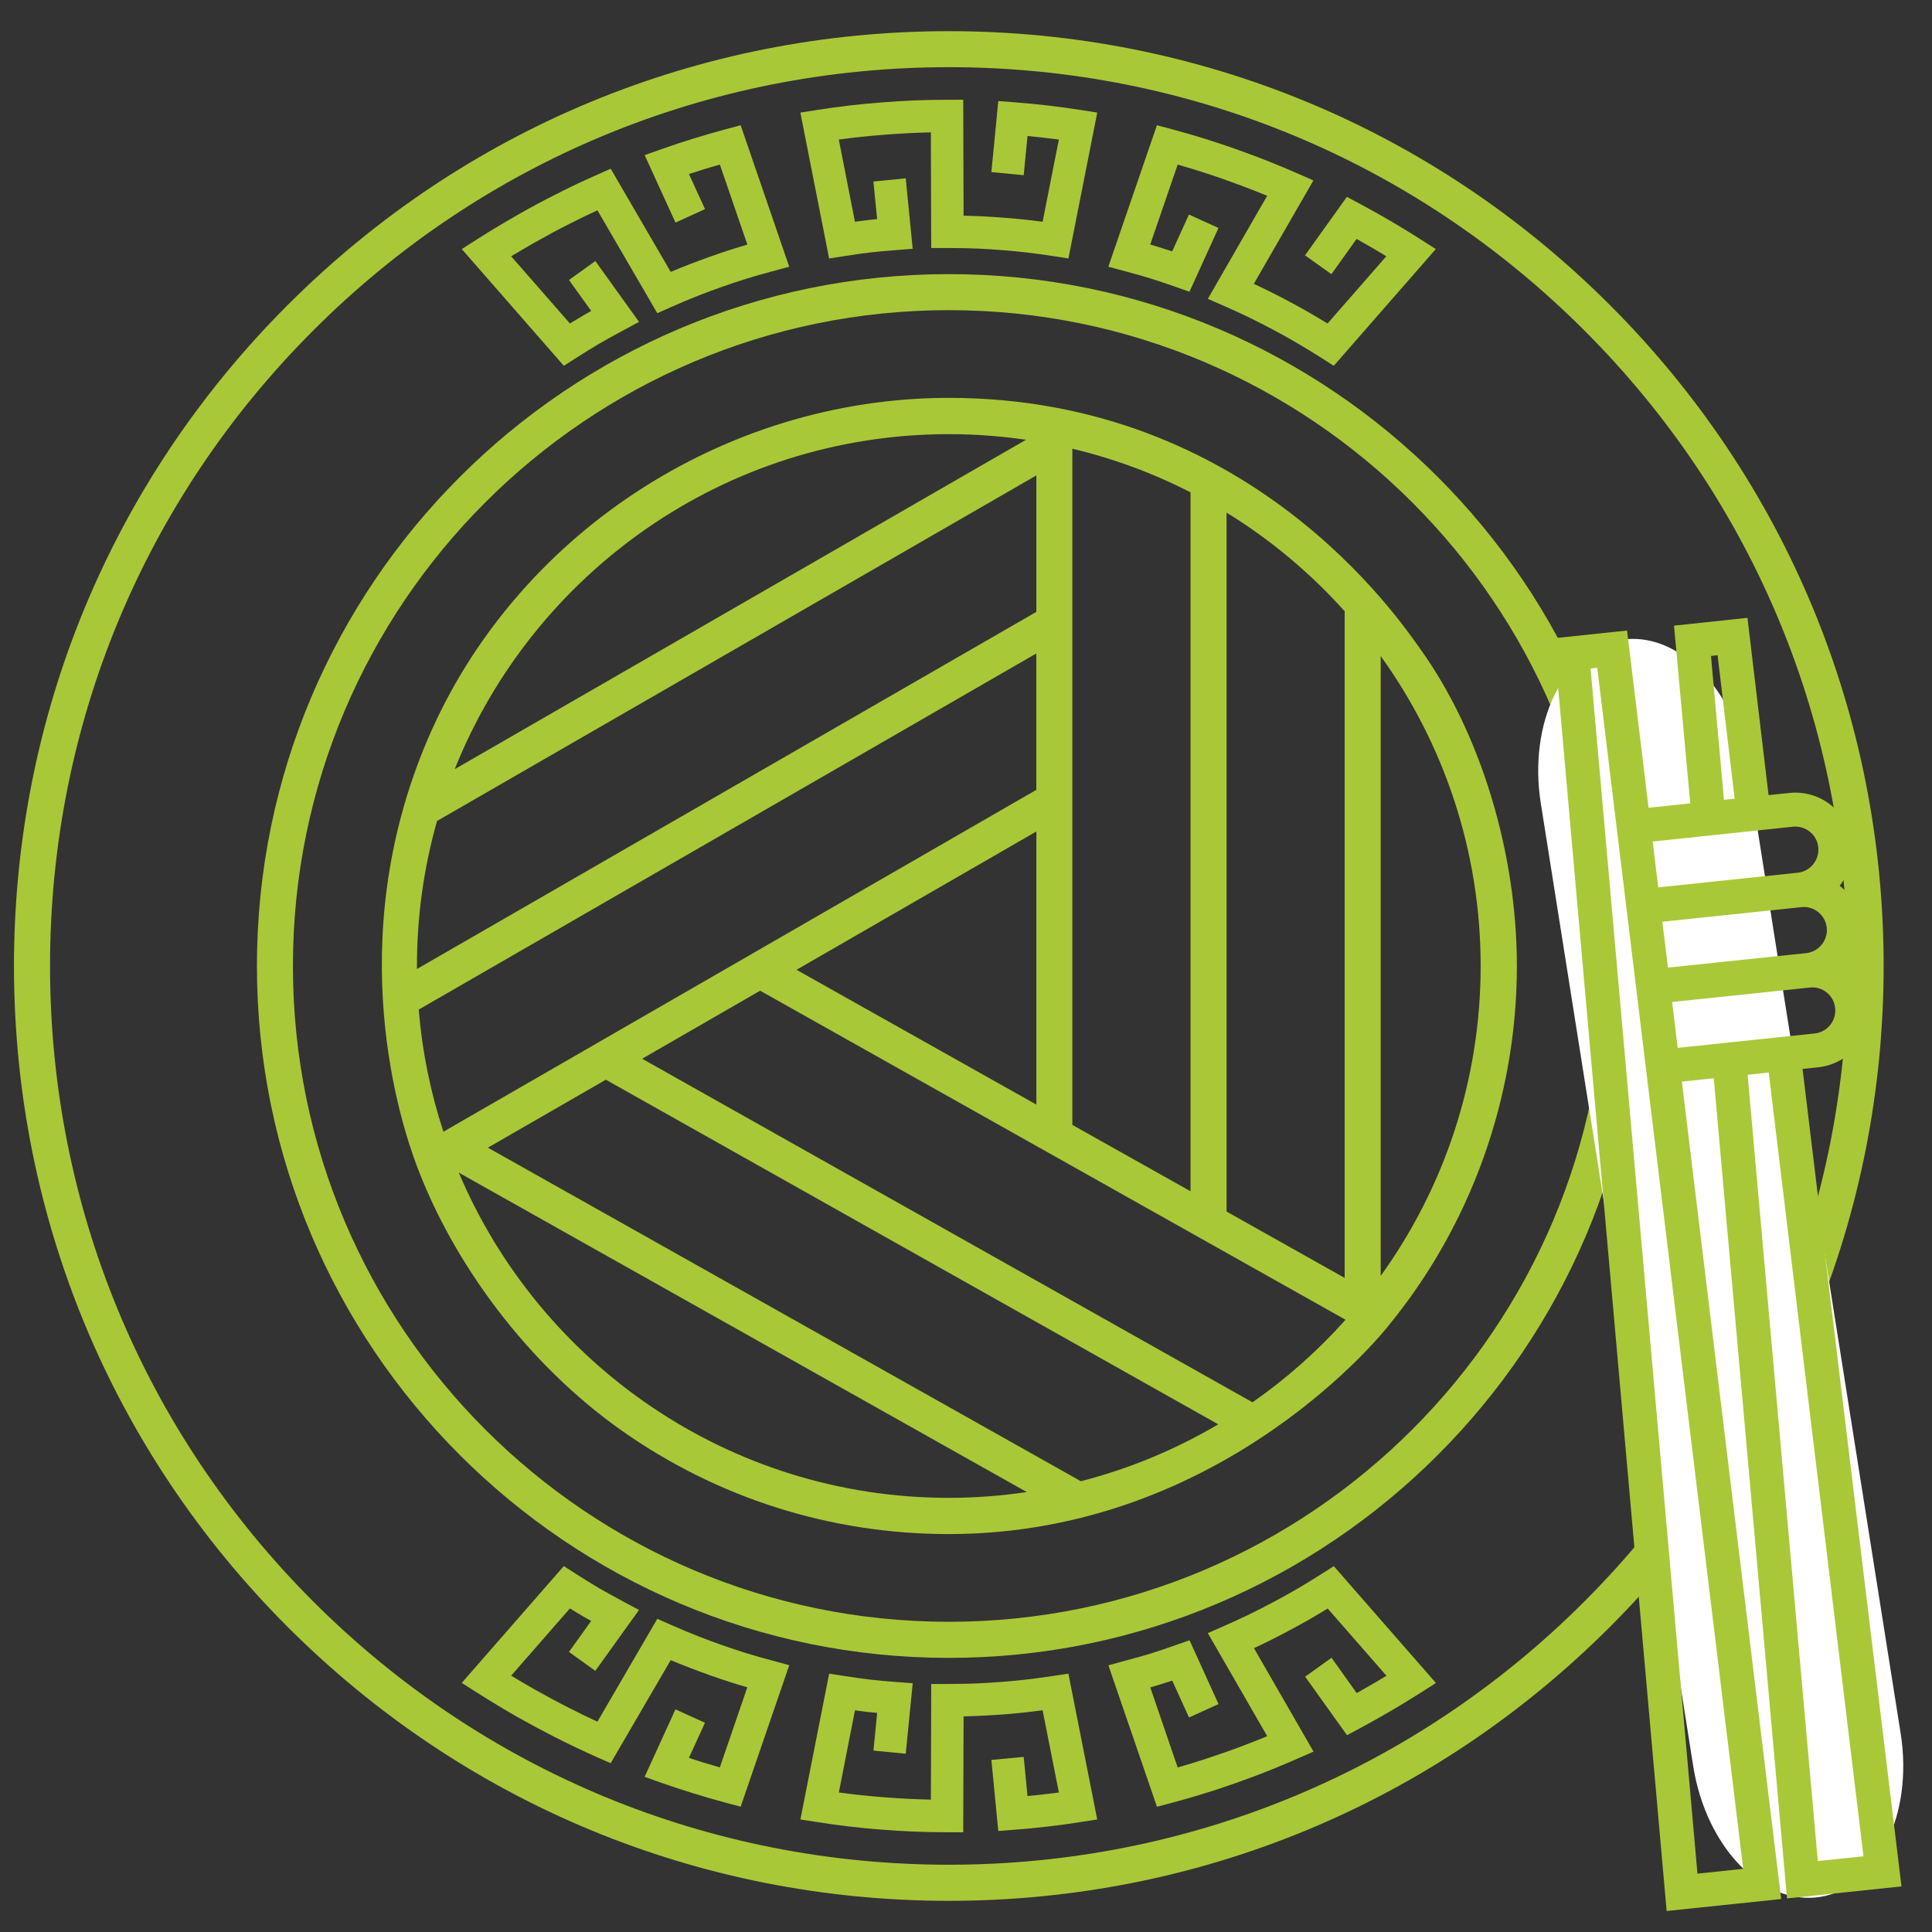
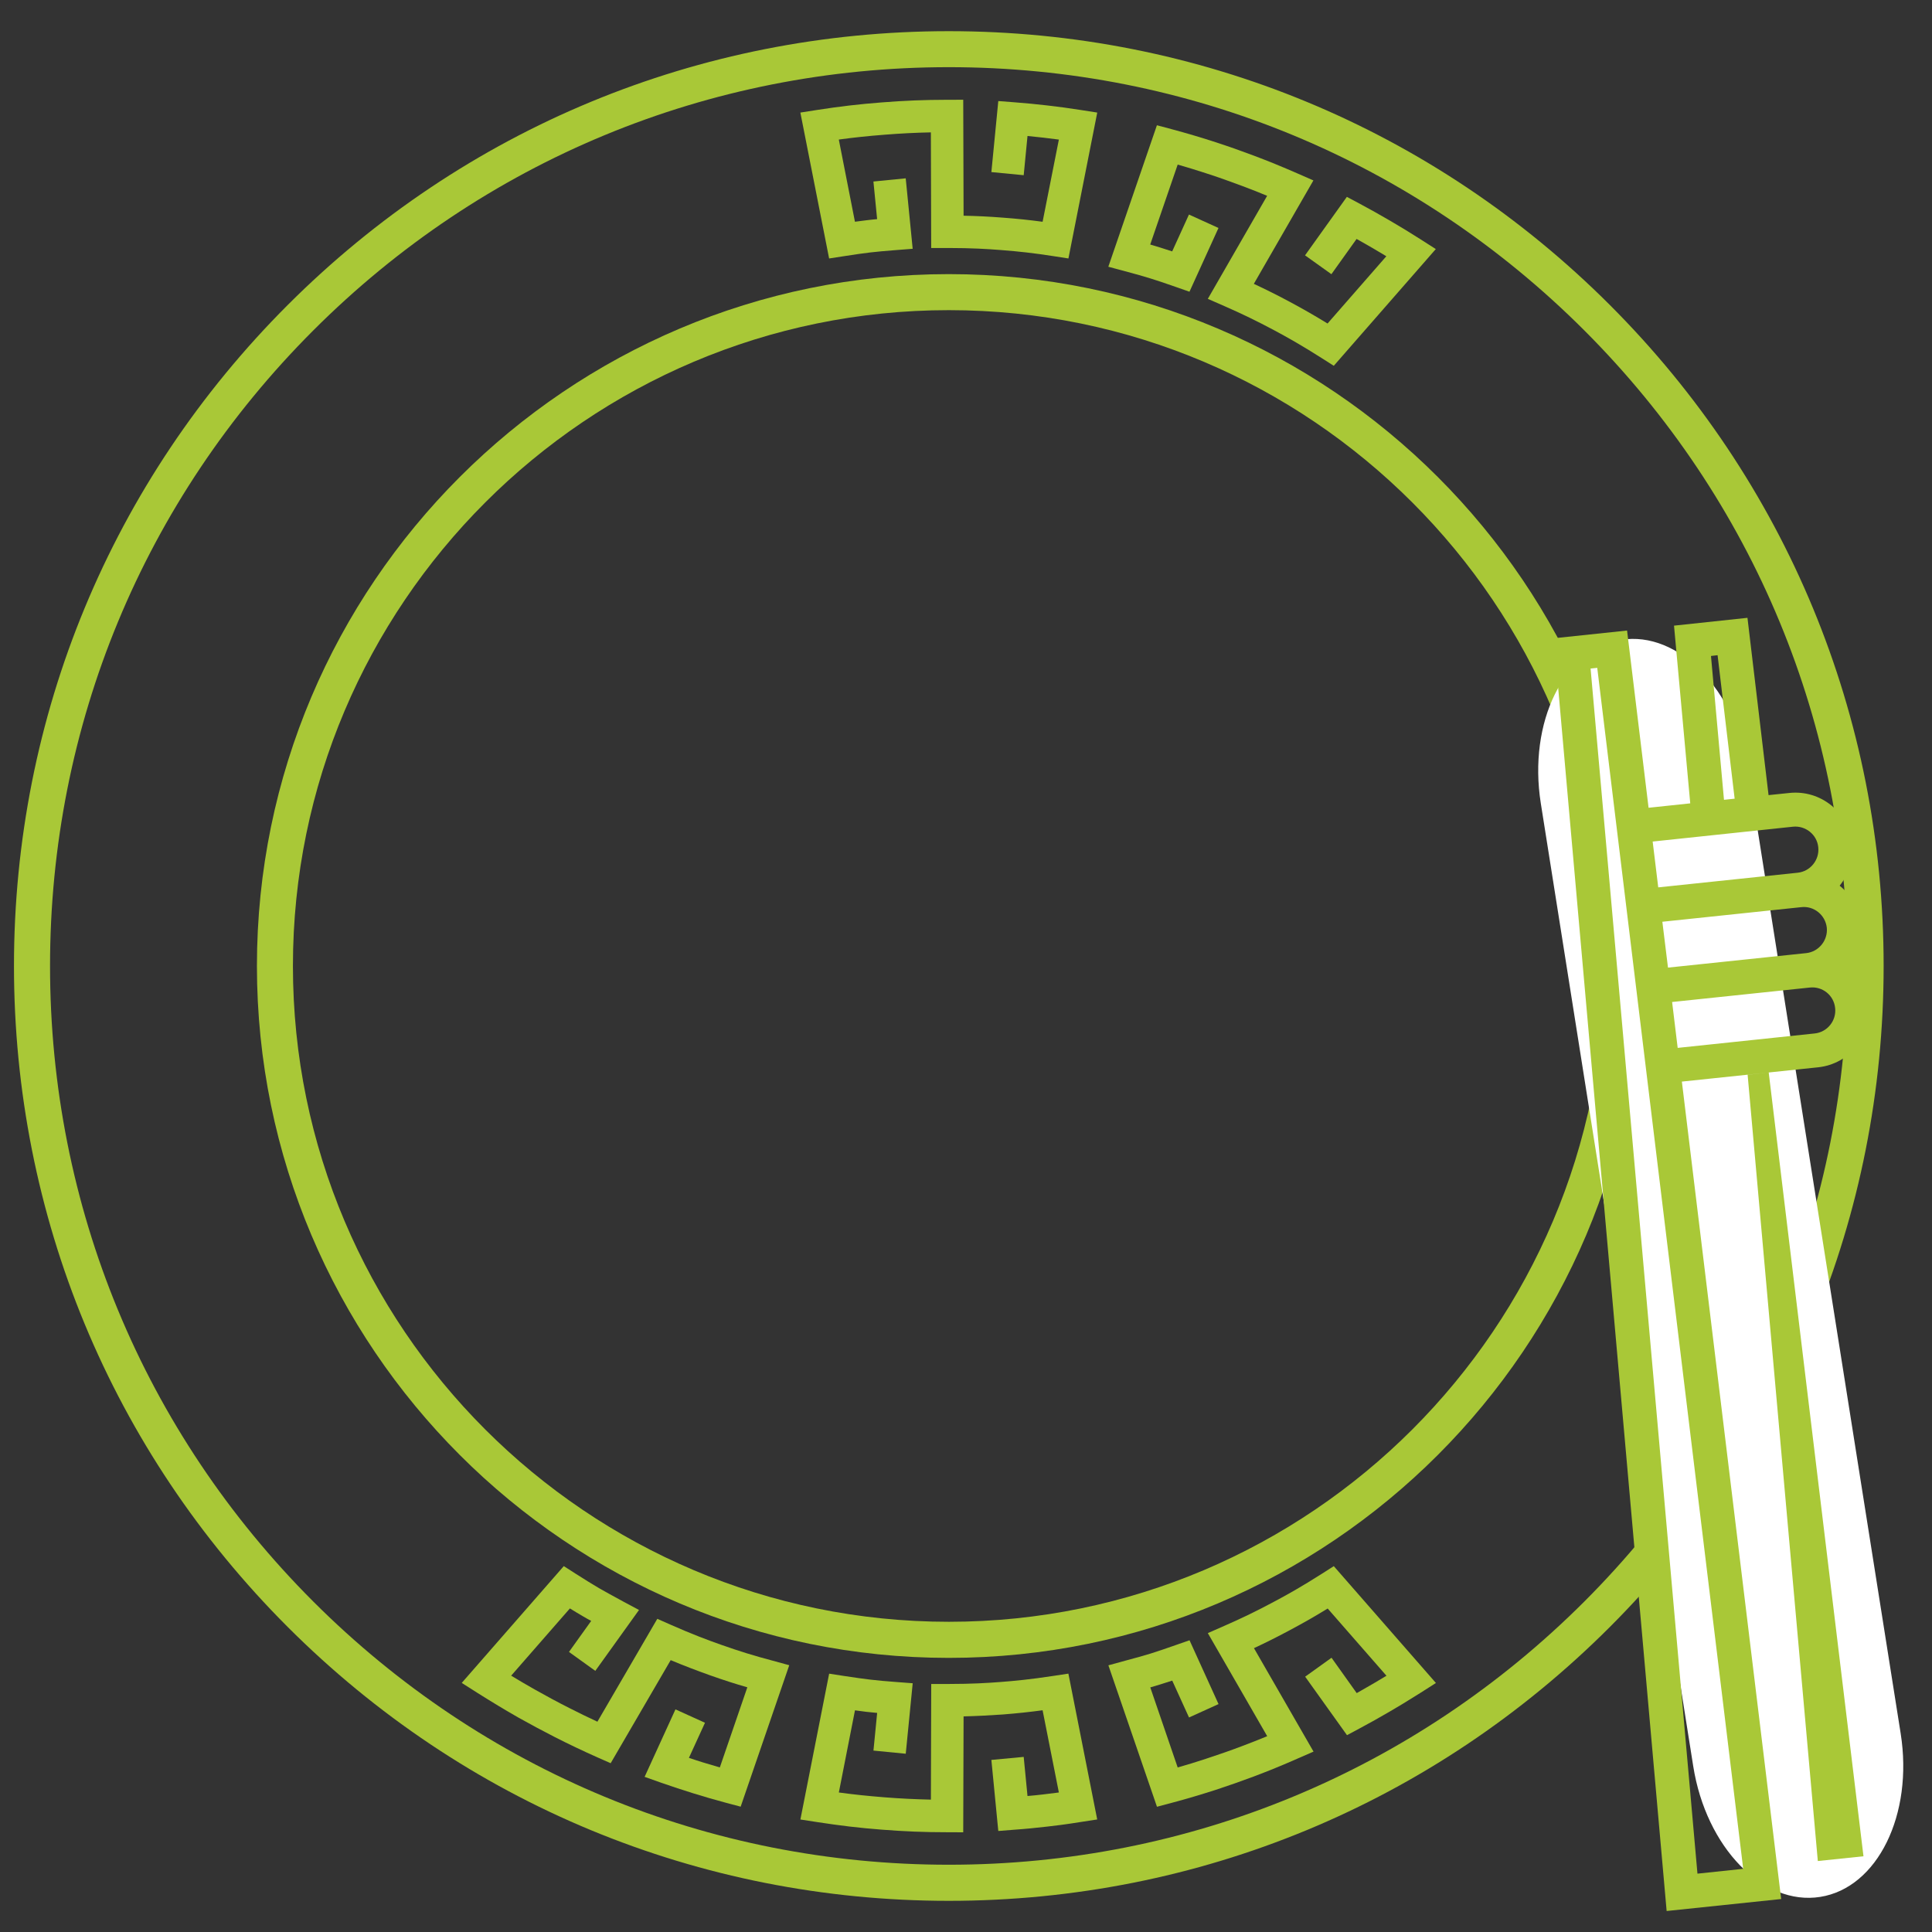
<svg xmlns="http://www.w3.org/2000/svg" version="1.1" x="0px" y="0px" width="60px" height="60px" viewBox="0 0 60 60" enable-background="new 0 0 60 60" xml:space="preserve">
  <rect x="0" y="0" width="60" height="60" fill="#333333" stroke="none" />
  <g id="Calque_1" display="none">
    <g display="inline">
-       <path fill="#FFFFFF" d="M29.813,59.229c-4.922,0-9.78-1.232-14.048-3.564l-0.704-0.385l-2.617,2.618    c-0.859,0.857-1.999,1.331-3.213,1.331s-2.355-0.474-3.213-1.331l-4.244-4.243c-0.858-0.857-1.331-2-1.331-3.212    c0-1.215,0.473-2.355,1.331-3.215l2.617-2.618l-0.384-0.701c-2.332-4.27-3.564-9.127-3.564-14.049    c0-7.844,3.055-15.22,8.602-20.767S21.968,0.49,29.813,0.49c4.922,0,9.78,1.233,14.049,3.564l0.702,0.384l2.619-2.617    c0.857-0.858,1.998-1.331,3.213-1.331c1.213,0,2.355,0.473,3.213,1.331l4.242,4.243c0.858,0.858,1.331,1.999,1.331,3.213    c0,1.213-0.473,2.354-1.331,3.213l-2.617,2.617l0.384,0.704c2.332,4.268,3.564,9.126,3.564,14.048    c0,7.845-3.055,15.221-8.602,20.767C45.033,56.174,37.657,59.229,29.813,59.229z M29.813,1.917c-7.464,0-14.48,2.907-19.758,8.185    S1.871,22.396,1.871,29.859c0,7.464,2.906,14.48,8.184,19.759c5.278,5.276,12.294,8.184,19.758,8.184    c7.465,0,14.48-2.907,19.759-8.184c5.277-5.279,8.184-12.295,8.184-19.759c0-7.463-2.906-14.48-8.184-19.758    C44.293,4.824,37.277,1.917,29.813,1.917z M2.783,48.236c-0.589,0.589-0.913,1.372-0.913,2.206c0,0.831,0.323,1.614,0.913,2.202    l4.243,4.244c0.59,0.588,1.372,0.913,2.205,0.913c0.831,0,1.614-0.325,2.204-0.913l2.367-2.367l-1.027-0.734    c-1.323-0.946-2.578-2.009-3.729-3.161S6.83,48.22,5.884,46.897L5.15,45.871L2.783,48.236z M50.396,1.917    c-0.834,0-1.616,0.324-2.206,0.913l-2.364,2.366l1.025,0.735c1.322,0.946,2.578,2.01,3.729,3.161s2.215,2.406,3.16,3.728    l0.735,1.027l2.366-2.366c0.589-0.589,0.913-1.372,0.913-2.204c0-0.833-0.324-1.616-0.913-2.205L52.599,2.83    C52.01,2.24,51.228,1.917,50.396,1.917z" />
      <path fill="#FFFFFF" d="M27.182,51.617c-0.213,0-0.43-0.014-0.643-0.038c-1.842-0.206-3.476-1.301-4.373-2.923    c-0.192-0.347-0.349-0.727-0.469-1.124l-0.336-1.124l-1.089,0.437c-0.384,0.156-0.779,0.268-1.171,0.335    c-0.313,0.054-0.635,0.081-0.954,0.081c-1.512,0-2.991-0.612-4.057-1.678c-1.311-1.313-1.908-3.187-1.599-5.014    c0.066-0.392,0.178-0.786,0.334-1.171l0.437-1.089l-1.124-0.336c-0.398-0.12-0.776-0.277-1.124-0.469    c-1.623-0.896-2.716-2.532-2.925-4.374c-0.208-1.842,0.493-3.679,1.874-4.916c1.052-0.941,2.411-1.459,3.826-1.459    c0.426,0,0.853,0.048,1.267,0.143l10.738,2.443l0.072,0.021c0.737,0.221,1.25,0.836,1.337,1.606    c0.005,0.045,0.01,0.093,0.012,0.146l0.018,0.463l0.351,0.305c0.041,0.034,0.076,0.067,0.108,0.099    c0.033,0.033,0.065,0.07,0.099,0.108l0.303,0.349l0.462,0.02c0.053,0.002,0.101,0.006,0.146,0.01    c0.772,0.088,1.386,0.601,1.606,1.338l0.024,0.081l2.441,10.728c0.411,1.809-0.081,3.711-1.317,5.095    C30.37,50.921,28.811,51.617,27.182,51.617z M23.252,44.138c-0.553,1.241-0.494,2.638,0.164,3.828    c0.683,1.235,1.88,2.038,3.285,2.196c0.165,0.019,0.333,0.029,0.496,0.029c1.233,0,2.368-0.511,3.197-1.436    c0.906-1.015,1.277-2.361,1.016-3.695l-0.293-1.482l-1.301,0.766c-0.626,0.37-1.34,0.564-2.063,0.564    c-0.151,0-0.304-0.008-0.455-0.027c-0.866-0.096-1.694-0.482-2.333-1.085l-1.097-1.039L23.252,44.138z M16.157,37.71    c-1.208,0.627-2.031,1.756-2.258,3.099c-0.236,1.393,0.201,2.765,1.2,3.764c0.814,0.813,1.89,1.264,3.029,1.264    c0.244,0,0.492-0.022,0.736-0.063c1.341-0.229,2.47-1.051,3.097-2.257l0.695-1.343l-1.496-0.211    c-0.868-0.124-1.686-0.531-2.304-1.148c-0.616-0.616-1.023-1.435-1.146-2.303l-0.213-1.497L16.157,37.71z M25.383,39.706    c-0.375,0.779-0.351,1.659,0.068,2.415c0.417,0.758,1.149,1.246,2.007,1.344c0.102,0.013,0.203,0.017,0.301,0.017    c0.746,0,1.459-0.318,1.958-0.877c0.574-0.643,0.795-1.496,0.604-2.336l-1.67-7.343L25.383,39.706z M20.584,35.574    c-0.779,0.375-1.309,1.078-1.454,1.931c-0.144,0.851,0.124,1.689,0.734,2.302c0.499,0.497,1.156,0.771,1.854,0.771    c0.149,0,0.3-0.013,0.448-0.038c0.852-0.145,1.555-0.674,1.93-1.452l3.268-6.782L20.584,35.574z M13.771,28.18    c-1.05,0-2.063,0.39-2.855,1.099c-1.052,0.942-1.566,2.288-1.407,3.692c0.158,1.402,0.959,2.601,2.196,3.285    c0.641,0.354,1.358,0.538,2.076,0.538c0.604,0,1.193-0.126,1.753-0.373l1.38-0.616l-1.038-1.099    c-0.604-0.637-0.99-1.466-1.088-2.332c-0.098-0.867,0.093-1.761,0.539-2.518l0.766-1.302l-1.48-0.292    C14.33,28.208,14.047,28.18,13.771,28.18z M18.815,29.284c-0.642,0-1.264,0.238-1.748,0.671c-0.645,0.577-0.958,1.399-0.861,2.258    c0.098,0.859,0.587,1.591,1.344,2.008c0.392,0.218,0.831,0.331,1.271,0.331c0.397,0,0.782-0.089,1.145-0.265l6.781-3.267    l-7.34-1.67C19.211,29.307,19.011,29.284,18.815,29.284z" />
      <path fill="#FFFFFF" d="M37.646,32.548c-0.81-0.809-1.256-1.883-1.256-3.027s0.446-2.218,1.256-3.027l1.73-1.73    c1.284-1.285,1.284-3.375,0-4.66c-0.622-0.622-1.45-0.964-2.33-0.964c-0.882,0-1.709,0.342-2.33,0.964    c-1.208,1.208-2.813,1.873-4.521,1.873c-1.659,0-3.231-0.633-4.427-1.783l-0.582-0.559l-0.696,0.406    c-0.651,0.378-1.395,0.578-2.153,0.578c-0.777,0-1.523-0.206-2.175-0.589l1.061-1.061c0.348,0.148,0.725,0.225,1.114,0.225    c0.763,0,1.479-0.297,2.017-0.835l4.31-4.308c2.238-2.24,5.216-3.473,8.383-3.473s6.144,1.233,8.383,3.473    s3.473,5.216,3.473,8.383c0,3.167-1.233,6.145-3.473,8.384l-4.758,4.758L37.646,32.548z M41.511,23.966    c-0.232,0.686-0.61,1.293-1.125,1.806l-1.73,1.73c-0.539,0.54-0.837,1.257-0.837,2.019c0,0.762,0.298,1.479,0.837,2.018    l2.018,2.018l3.748-3.749c1.455-1.456,2.438-3.282,2.845-5.282l0.261-1.283h-5.768L41.511,23.966z M37.855,17.722l0.725,0.248    c0.685,0.233,1.292,0.612,1.805,1.125c0.554,0.553,0.95,1.214,1.176,1.961l0.23,0.76h5.743l-0.229-1.261    c-0.376-2.086-1.374-3.986-2.884-5.496c-1.454-1.456-3.281-2.439-5.283-2.845l-1.282-0.26V17.722z M35.168,12.174    c-2.086,0.379-3.987,1.375-5.496,2.884l-3.569,3.568l0.888,0.751c0.893,0.756,2.031,1.171,3.205,1.171    c1.326,0,2.574-0.517,3.513-1.455c0.547-0.546,1.225-0.953,1.962-1.175l0.759-0.23v-5.743L35.168,12.174z" />
      <rect x="38.878" y="45.97" fill="#FFFFFF" width="1.426" height="1.427" />
      <rect x="45.681" y="39.914" fill="#FFFFFF" width="1.426" height="1.429" />
      <rect x="12.009" y="18.266" fill="#FFFFFF" width="1.426" height="1.426" />
      <rect x="20.032" y="9.685" fill="#FFFFFF" width="1.427" height="1.427" />
    </g>
  </g>
  <g id="Calque_2" display="none">
    <g display="inline">
      <rect x="17.573" y="22.583" fill="#A9C837" width="1.422" height="1.422" />
      <rect x="39.91" y="22.168" fill="#A9C837" width="1.422" height="1.422" />
      <rect x="31.379" y="42.502" fill="#A9C837" width="1.422" height="1.422" />
-       <path fill="#A9C837" d="M30,52.156c-1.343,0-2.664-0.353-3.82-1.02l-0.154-0.089c-0.944-0.545-2.019-0.833-3.108-0.833H22.74    c-2.721,0-5.256-1.464-6.617-3.82l-0.089-0.153c-0.544-0.943-1.332-1.731-2.275-2.276l-0.154-0.088    c-2.356-1.36-3.82-3.896-3.82-6.617v-0.177c0-1.09-0.289-2.165-0.833-3.109l-0.088-0.152c-1.361-2.357-1.361-5.285,0-7.642    l0.089-0.153c0.545-0.944,0.833-2.019,0.833-3.108V22.74c0-2.721,1.463-5.256,3.82-6.616l0.153-0.089    c0.944-0.545,1.731-1.332,2.276-2.275l0.089-0.153c1.36-2.357,3.896-3.82,6.617-3.82h0.177c1.09,0,2.165-0.288,3.109-0.833    l0.153-0.089c1.156-0.667,2.477-1.02,3.821-1.02s2.664,0.353,3.82,1.02l0.153,0.089c0.944,0.545,2.019,0.833,3.108,0.833h0.178    c2.721,0,5.256,1.464,6.616,3.82l0.089,0.152c0.545,0.944,1.332,1.731,2.275,2.276l0.154,0.089c2.355,1.36,3.82,3.896,3.82,6.616    v0.178c0,1.09,0.287,2.165,0.832,3.109l0.089,0.152c1.36,2.356,1.36,5.284,0,7.641l-0.089,0.154    c-0.545,0.943-0.832,2.019-0.832,3.108v0.177c0,2.722-1.465,5.257-3.82,6.617l-0.154,0.088c-0.943,0.545-1.73,1.332-2.275,2.276    l-0.089,0.153c-1.36,2.356-3.896,3.82-6.616,3.82h-0.178c-1.09,0-2.164,0.288-3.109,0.833l-0.152,0.089    C32.665,51.804,31.344,52.156,30,52.156L30,52.156z M22.74,11.208c-2.214,0-4.278,1.191-5.385,3.109l-0.089,0.153    c-0.669,1.159-1.636,2.127-2.796,2.796l-0.153,0.089c-1.918,1.107-3.109,3.171-3.109,5.385v0.178c0,1.339-0.354,2.66-1.024,3.819    l-0.088,0.154c-1.107,1.917-1.107,4.3,0,6.218l0.088,0.153c0.669,1.159,1.024,2.48,1.024,3.82v0.177    c0,2.215,1.191,4.278,3.109,5.385l0.154,0.089c1.16,0.67,2.126,1.637,2.796,2.797l0.088,0.153c1.107,1.918,3.17,3.109,5.385,3.109    h0.177c1.339,0,2.66,0.354,3.82,1.023l0.153,0.089c0.942,0.543,2.017,0.83,3.109,0.83c1.092,0,2.168-0.287,3.109-0.831    l0.152-0.088c1.16-0.67,2.481-1.023,3.82-1.023h0.178c2.215,0,4.277-1.191,5.385-3.109l0.089-0.153    c0.669-1.16,1.637-2.127,2.796-2.797l0.153-0.088c1.918-1.107,3.11-3.171,3.11-5.386v-0.177c0-1.34,0.354-2.66,1.023-3.82    l0.088-0.153c1.107-1.918,1.107-4.301,0-6.219l-0.088-0.153c-0.67-1.159-1.023-2.48-1.023-3.819V22.74    c0-2.214-1.191-4.277-3.109-5.385l-0.154-0.089c-1.16-0.67-2.127-1.637-2.796-2.797l-0.089-0.152    c-1.107-1.918-3.17-3.109-5.385-3.109h-0.178c-1.339,0-2.66-0.354-3.82-1.023l-0.152-0.089C32.167,9.552,31.092,9.265,30,9.265    s-2.167,0.287-3.109,0.831l-0.153,0.088c-1.16,0.67-2.481,1.024-3.821,1.024H22.74z" />
      <path fill="#A9C837" d="M30,59.27c-7.818,0-15.168-3.044-20.697-8.572S0.73,37.818,0.73,30S3.774,14.832,9.303,9.304    S22.182,0.73,30,0.73c7.819,0,15.168,3.045,20.698,8.573C56.225,14.832,59.27,22.182,59.27,30s-3.045,15.169-8.572,20.697    C45.168,56.226,37.818,59.27,30,59.27z M30,2.152c-7.438,0-14.432,2.896-19.691,8.156C5.049,15.568,2.152,22.562,2.152,30    s2.897,14.432,8.157,19.691c5.259,5.26,12.252,8.156,19.691,8.156c7.438,0,14.432-2.896,19.692-8.156S57.848,37.438,57.848,30    s-2.896-14.432-8.156-19.691S37.438,2.152,30,2.152z" />
      <path fill="#A9C837" d="M23.158,40.928c-0.242,0-0.488-0.02-0.733-0.056c-1.309-0.196-2.606-0.881-3.655-1.93    c-1.048-1.049-1.734-2.347-1.93-3.654c-0.205-1.367,0.164-2.637,1.012-3.484c0.688-0.688,1.665-1.067,2.751-1.067    c0.241,0,0.487,0.019,0.733,0.056c1.308,0.195,2.605,0.881,3.654,1.93c1.048,1.049,1.734,2.346,1.93,3.654    c0.204,1.366-0.165,2.637-1.012,3.484C25.221,40.548,24.244,40.928,23.158,40.928z M20.591,32.157    c-0.708,0-1.308,0.226-1.734,0.651c-0.533,0.533-0.75,1.339-0.61,2.269c0.148,0.994,0.706,2.036,1.528,2.859    c0.98,0.979,2.249,1.565,3.394,1.565c0.711,0,1.311-0.225,1.734-0.647c1.141-1.141,0.72-3.489-0.918-5.127    c-0.823-0.823-1.865-1.381-2.859-1.529C20.946,32.171,20.766,32.157,20.591,32.157z" />
-       <path fill="#A9C837" d="M36.846,38.959c-1.085,0-2.063-0.379-2.75-1.067c-0.848-0.848-1.217-2.117-1.012-3.484    c0.195-1.308,0.881-2.605,1.93-3.654s2.346-1.733,3.654-1.93c0.246-0.037,0.492-0.056,0.732-0.056    c1.086,0,2.063,0.379,2.752,1.067c0.847,0.848,1.216,2.117,1.012,3.484c-0.196,1.308-0.882,2.605-1.93,3.654    c-1.049,1.049-2.347,1.734-3.654,1.93C37.334,38.94,37.086,38.959,36.846,38.959z M39.412,30.193    c-1.145,0-2.413,0.585-3.394,1.565c-1.638,1.639-2.059,3.986-0.918,5.127c0.427,0.427,1.026,0.652,1.733,0.652    c0.176,0,0.355-0.015,0.537-0.041c0.992-0.149,2.035-0.706,2.857-1.529c1.639-1.639,2.059-3.986,0.918-5.127    C40.723,30.417,40.123,30.193,39.412,30.193z" />
      <path fill="#A9C837" d="M28.22,25.522c-1.086,0-2.063-0.379-2.751-1.066c-0.848-0.848-1.216-2.118-1.012-3.485    c0.196-1.308,0.881-2.605,1.93-3.653c1.048-1.049,2.346-1.734,3.654-1.93c0.247-0.037,0.493-0.056,0.734-0.056    c1.085,0,2.063,0.379,2.75,1.066c0.848,0.848,1.217,2.118,1.012,3.485c-0.195,1.308-0.881,2.605-1.93,3.654    c-1.049,1.048-2.347,1.733-3.654,1.929C28.707,25.504,28.46,25.522,28.22,25.522z M30.786,16.758    c-1.146,0-2.414,0.585-3.394,1.564c-1.638,1.639-2.059,3.987-0.918,5.128c0.423,0.423,1.023,0.646,1.734,0.646    c1.145,0,2.414-0.585,3.394-1.564c1.639-1.639,2.059-3.987,0.918-5.128C32.097,16.981,31.497,16.758,30.786,16.758z" />
    </g>
  </g>
  <g id="Calque_3">
    <g>
      <g>
        <path fill="#A9C837" d="M29.466,59.032c-7.755,0-15.046-3.021-20.53-8.504c-5.483-5.484-8.502-12.773-8.502-20.529     c0-7.754,3.019-15.045,8.502-20.528c5.484-5.484,12.775-8.503,20.53-8.503s15.046,3.02,20.529,8.503     c5.482,5.483,8.503,12.774,8.503,20.528c0,7.756-3.021,15.045-8.503,20.529C44.512,56.011,37.221,59.032,29.466,59.032z      M29.466,2.086C22.01,2.086,15,4.99,9.729,10.262c-5.272,5.271-8.175,12.281-8.175,19.737c0,7.457,2.903,14.465,8.175,19.738     c5.272,5.27,12.281,8.174,19.737,8.174c7.455,0,14.465-2.904,19.737-8.174c5.271-5.273,8.175-12.281,8.175-19.738     c0-7.456-2.903-14.465-8.175-19.737C43.931,4.99,36.921,2.086,29.466,2.086z" />
        <path fill="#A9C837" d="M29.466,51.487c-11.849,0-21.487-9.641-21.487-21.488c0-11.847,9.638-21.486,21.487-21.486     c11.847,0,21.487,9.639,21.487,21.486C50.953,41.847,41.313,51.487,29.466,51.487z M29.466,9.632     c-11.232,0-20.369,9.137-20.369,20.367s9.137,20.367,20.369,20.367c11.229,0,20.367-9.137,20.367-20.367     S40.695,9.632,29.466,9.632z" />
      </g>
-       <path fill="#A9C837" d="M44.106,20.151c-0.669-0.933-5.296-7.795-14.641-7.795c-7.031,0-13.493,4.291-16.189,10.618    s-0.801,11.973-0.345,13.197c1.142,3.063,3.445,6.186,6.364,8.248c2.986,2.109,6.502,3.223,10.17,3.223    c8.603,0,13.636-6.447,13.636-6.447c2.585-3.143,4.007-7.119,4.007-11.195C47.108,26.471,45.979,22.763,44.106,20.151z     M45.983,29.999c0,3.59-1.152,6.914-3.104,9.625v-19.25C44.831,23.086,45.983,26.411,45.983,29.999z M41.76,18.984v20.703    l-3.668-2.061V15.92C39.458,16.76,40.694,17.794,41.76,18.984z M36.973,15.289v21.707l-3.67-2.061v-21    C34.591,14.242,35.82,14.699,36.973,15.289z M29.466,13.483c0.815,0,1.616,0.061,2.398,0.174l-17.742,10.23    C16.557,17.796,22.516,13.483,29.466,13.483z M12.949,29.999c0-1.561,0.217-3.071,0.624-4.503l18.612-10.731v4.237L12.949,30.093    C12.949,30.062,12.949,30.031,12.949,29.999z M13.005,31.353l19.179-11.059v4.236L13.77,35.147    C13.374,33.937,13.112,32.665,13.005,31.353z M32.185,25.823v8.481l-7.449-4.186L32.185,25.823z M29.466,46.517    c-6.832,0-12.709-4.17-15.218-10.1l17.64,9.92C31.097,46.454,30.287,46.517,29.466,46.517z M33.568,46.001L15.152,35.642    l3.663-2.111l19.019,10.703C36.517,45.011,35.084,45.61,33.568,46.001z M38.897,43.55L19.942,32.88l3.665-2.113l18.18,10.219    C40.928,41.948,39.958,42.81,38.897,43.55z" />
      <g>
        <g>
          <path fill="#A9C837" d="M22.392,51.079c-0.412-0.146-0.887-0.322-1.567-0.623l-0.412-0.182l-1.86,3.195      c-0.289-0.135-0.57-0.27-0.859-0.418c-0.375-0.189-0.722-0.377-1.09-0.584c-0.254-0.145-0.493-0.283-0.729-0.428l1.824-2.088      c0.137,0.086,0.265,0.162,0.391,0.236c0.089,0.051,0.177,0.104,0.27,0.152l0,0l-0.69,0.963l0.818,0.588l1.357-1.891      l-0.507-0.271c-0.322-0.174-0.535-0.293-0.738-0.408c-0.209-0.125-0.421-0.254-0.726-0.449l-0.365-0.234l-3.169,3.627      l0.493,0.314c0.43,0.271,0.834,0.516,1.272,0.766c0.381,0.213,0.74,0.406,1.13,0.605c0.443,0.225,0.861,0.424,1.317,0.627      l0.413,0.182l1.864-3.201c0.405,0.17,0.785,0.314,1.227,0.473c0.41,0.145,0.765,0.26,1.153,0.371l-0.854,2.488      c-0.184-0.053-0.351-0.104-0.519-0.154c-0.143-0.045-0.286-0.09-0.441-0.143l0.499-1.09l-0.917-0.416l-0.958,2.096l0.519,0.184      c0.348,0.121,0.649,0.221,1.001,0.33s0.654,0.197,1.007,0.291l0.456,0.121l1.509-4.393l-0.522-0.143      C23.417,51.421,22.956,51.278,22.392,51.079z" />
          <path fill="#A9C837" d="M32.704,52.048c-0.717,0.109-1.211,0.156-1.638,0.188c-0.396,0.031-0.894,0.061-1.592,0.061H28.92      l-0.01,3.592c-0.48-0.012-0.925-0.031-1.441-0.072c-0.511-0.041-0.95-0.086-1.418-0.15l0.501-2.551      c0.125,0.016,0.242,0.033,0.36,0.047c0.108,0.012,0.217,0.023,0.329,0.033l-0.115,1.17l1.003,0.098l0.216-2.189l-0.512-0.039      c-0.343-0.025-0.575-0.047-0.805-0.074c-0.227-0.027-0.458-0.059-0.799-0.111l-0.479-0.074l-0.893,4.529l0.518,0.08      c0.705,0.109,1.308,0.182,2.014,0.236c0.71,0.055,1.314,0.08,2.022,0.08l0.503,0.002l0.011-3.6l0,0      c0.405-0.01,0.781-0.029,1.218-0.059c0.442-0.035,0.825-0.076,1.236-0.131l0.505,2.553l0,0      c-0.167,0.021-0.318,0.039-0.474,0.059c-0.161,0.018-0.323,0.037-0.5,0.051l-0.118-1.215l-1.004,0.094l0.215,2.207l0.491-0.039      c0.362-0.025,0.671-0.057,1.032-0.098c0.256-0.029,0.579-0.068,1.029-0.141l0.52-0.08l-0.895-4.529L32.704,52.048z" />
          <path fill="#A9C837" d="M41.422,48.638l-0.366,0.234c-0.644,0.41-1.099,0.664-1.494,0.873c-0.537,0.287-0.983,0.504-1.536,0.746      l-0.516,0.227l1.844,3.201c-0.253,0.105-0.507,0.205-0.773,0.305c-0.384,0.146-0.746,0.271-1.14,0.4      c-0.292,0.096-0.575,0.184-0.867,0.266l-0.851-2.486c0.104-0.029,0.203-0.059,0.302-0.09c0.124-0.037,0.248-0.078,0.38-0.121      l0.521,1.145l0.917-0.416l-0.901-1.982l-0.436,0.152c-0.332,0.117-0.558,0.193-0.777,0.262      c-0.221,0.066-0.449,0.133-0.785,0.221l-0.522,0.143l1.509,4.393l0.454-0.121c0.473-0.125,0.907-0.256,1.37-0.404      c0.405-0.133,0.782-0.266,1.184-0.416c0.46-0.174,0.884-0.346,1.338-0.547l0.516-0.225l-1.85-3.213      c0.371-0.172,0.708-0.342,1.096-0.549c0.43-0.229,0.8-0.439,1.193-0.682l1.826,2.088c-0.14,0.082-0.27,0.16-0.399,0.238      c-0.188,0.109-0.354,0.205-0.525,0.301l-0.782-1.098l-0.819,0.588l1.299,1.816l0.391-0.209c0.333-0.178,0.616-0.336,0.945-0.529      c0.232-0.135,0.524-0.309,0.933-0.568l0.493-0.314L41.422,48.638z" />
        </g>
        <g>
-           <path fill="#A9C837" d="M22.547,4.011c-0.353,0.095-0.655,0.182-1.007,0.291c-0.352,0.108-0.65,0.208-1.001,0.332L20.02,4.817      l0.958,2.096l0.917-0.419l-0.499-1.089c0.155-0.05,0.298-0.095,0.441-0.14c0.168-0.052,0.335-0.102,0.519-0.154l0.854,2.485      c-0.388,0.114-0.746,0.229-1.153,0.374c-0.441,0.156-0.819,0.302-1.227,0.474L18.966,5.24l-0.413,0.183      c-0.455,0.201-0.873,0.399-1.317,0.626c-0.39,0.198-0.75,0.39-1.13,0.607c-0.438,0.249-0.844,0.492-1.272,0.764l-0.493,0.315      l3.169,3.625l0.365-0.233c0.308-0.196,0.518-0.326,0.726-0.448c0.206-0.121,0.42-0.24,0.738-0.41l0.507-0.272l-1.357-1.89      L17.67,8.695l0.69,0.961c-0.093,0.052-0.181,0.103-0.27,0.154c-0.126,0.075-0.253,0.151-0.391,0.236l-1.824-2.087      c0.237-0.144,0.476-0.283,0.729-0.427c0.367-0.208,0.713-0.395,1.09-0.585c0.289-0.146,0.57-0.283,0.859-0.417l1.86,3.196      l0.412-0.183c0.68-0.302,1.156-0.478,1.567-0.624c0.562-0.199,1.025-0.342,1.597-0.495l0.521-0.14L23.002,3.89L22.547,4.011z" />
          <path fill="#A9C837" d="M32.526,3.275c-0.362-0.042-0.67-0.071-1.032-0.099l-0.491-0.038l-0.215,2.206l1.004,0.097l0.118-1.218      c0.177,0.017,0.339,0.035,0.501,0.053c0.154,0.018,0.306,0.036,0.473,0.059l-0.505,2.552c-0.41-0.055-0.791-0.095-1.236-0.128      c-0.437-0.034-0.813-0.052-1.218-0.06l-0.011-3.601l-0.503,0.001C28.703,3.1,28.098,3.124,27.388,3.18      c-0.709,0.055-1.309,0.125-2.014,0.235l-0.518,0.081l0.893,4.531l0.479-0.074c0.342-0.054,0.574-0.086,0.799-0.113      c0.229-0.026,0.462-0.048,0.805-0.074l0.512-0.04l-0.216-2.188l-1.003,0.099l0.115,1.168c-0.112,0.011-0.221,0.021-0.329,0.035      c-0.118,0.013-0.235,0.028-0.36,0.046L26.05,4.334c0.468-0.064,0.905-0.11,1.417-0.15c0.516-0.041,0.962-0.063,1.442-0.073      l0.01,3.592l0.555-0.001c0.698,0,1.196,0.031,1.592,0.062c0.583,0.044,1.058,0.099,1.638,0.189l0.477,0.074l0.895-4.531      l-0.52-0.081C33.195,3.359,32.889,3.316,32.526,3.275z" />
          <path fill="#A9C837" d="M44.097,7.42c-0.324-0.207-0.603-0.376-0.933-0.569c-0.327-0.191-0.611-0.35-0.945-0.529l-0.391-0.208      L40.529,7.93l0.819,0.585l0.782-1.094c0.172,0.096,0.335,0.188,0.525,0.299c0.13,0.077,0.26,0.153,0.399,0.238l-1.826,2.089      c-0.396-0.243-0.764-0.455-1.193-0.684c-0.381-0.204-0.729-0.377-1.096-0.548l1.85-3.212l-0.516-0.226      c-0.454-0.198-0.878-0.372-1.338-0.545c-0.401-0.151-0.776-0.283-1.184-0.416c-0.463-0.151-0.898-0.279-1.37-0.406L35.929,3.89      L34.42,8.284l0.522,0.14c0.336,0.09,0.564,0.154,0.785,0.223s0.447,0.144,0.777,0.26L36.94,9.06l0.901-1.98l-0.917-0.417      l-0.521,1.144c-0.132-0.043-0.256-0.084-0.38-0.122c-0.099-0.03-0.198-0.061-0.302-0.091l0.853-2.483      c0.287,0.083,0.57,0.168,0.865,0.265c0.394,0.127,0.754,0.255,1.14,0.4c0.271,0.101,0.521,0.201,0.773,0.305L37.51,9.281      l0.516,0.226c0.555,0.243,0.999,0.459,1.536,0.745c0.396,0.212,0.851,0.465,1.494,0.875l0.366,0.233l3.168-3.625L44.097,7.42z" />
        </g>
      </g>
    </g>
    <path fill="#FFFFFF" d="M59.027,53.834c0.399,2.522-0.72,4.795-2.499,5.076l0,0c-1.777,0.282-3.544-1.535-3.943-4.058   l-4.734-29.905c-0.399-2.522,0.72-4.795,2.498-5.077l0,0c1.778-0.282,3.545,1.535,3.944,4.057L59.027,53.834z" />
    <g>
-       <path fill="#A9C837" d="M49.499,33.877l2.26,25.471l3.557-0.372L52.232,33.59l0.99-0.104l2.275,25.471l3.555-0.373L55.98,33.197    l0.483-0.051c0.977-0.103,1.686-0.978,1.582-1.951c-0.053-0.485-0.298-0.908-0.653-1.193c0.287-0.353,0.441-0.816,0.391-1.301    c-0.052-0.489-0.298-0.91-0.651-1.195c0.285-0.355,0.439-0.814,0.388-1.302c-0.101-0.972-0.976-1.681-1.948-1.578l-0.648,0.067    l-0.655-5.506l-2.281,0.243l0.504,5.519l-1.294,0.137l-0.668-5.504l-2.276,0.24l0.489,5.523 M54.929,33.307l2.943,24.341    l-1.418,0.148l-2.18-24.418L54.929,33.307z M56.207,30.669c0.393-0.042,0.745,0.241,0.785,0.637    c0.044,0.394-0.245,0.749-0.636,0.789l-4.254,0.448l-0.173-1.425L56.207,30.669z M55.945,28.172    c0.39-0.043,0.744,0.245,0.788,0.639c0.038,0.392-0.249,0.748-0.641,0.789l-4.291,0.45l-0.175-1.424L55.945,28.172z     M55.681,25.674c0.391-0.04,0.749,0.245,0.787,0.639c0.041,0.391-0.244,0.748-0.638,0.79l-4.332,0.455l-0.173-1.423L55.681,25.674    z M53.136,20.372l0.205-0.024l0.53,4.456l-0.331,0.035L53.136,20.372z M49.058,28.893l0.127,1.433 M48.834,26.396l0.127,1.43     M49.279,31.397l0.129,1.428 M54.137,58.038l-1.421,0.15l-3.319-37.426l0.207-0.021L54.137,58.038z" />
+       <path fill="#A9C837" d="M49.499,33.877l2.26,25.471l3.557-0.372L52.232,33.59l0.99-0.104l3.555-0.373L55.98,33.197    l0.483-0.051c0.977-0.103,1.686-0.978,1.582-1.951c-0.053-0.485-0.298-0.908-0.653-1.193c0.287-0.353,0.441-0.816,0.391-1.301    c-0.052-0.489-0.298-0.91-0.651-1.195c0.285-0.355,0.439-0.814,0.388-1.302c-0.101-0.972-0.976-1.681-1.948-1.578l-0.648,0.067    l-0.655-5.506l-2.281,0.243l0.504,5.519l-1.294,0.137l-0.668-5.504l-2.276,0.24l0.489,5.523 M54.929,33.307l2.943,24.341    l-1.418,0.148l-2.18-24.418L54.929,33.307z M56.207,30.669c0.393-0.042,0.745,0.241,0.785,0.637    c0.044,0.394-0.245,0.749-0.636,0.789l-4.254,0.448l-0.173-1.425L56.207,30.669z M55.945,28.172    c0.39-0.043,0.744,0.245,0.788,0.639c0.038,0.392-0.249,0.748-0.641,0.789l-4.291,0.45l-0.175-1.424L55.945,28.172z     M55.681,25.674c0.391-0.04,0.749,0.245,0.787,0.639c0.041,0.391-0.244,0.748-0.638,0.79l-4.332,0.455l-0.173-1.423L55.681,25.674    z M53.136,20.372l0.205-0.024l0.53,4.456l-0.331,0.035L53.136,20.372z M49.058,28.893l0.127,1.433 M48.834,26.396l0.127,1.43     M49.279,31.397l0.129,1.428 M54.137,58.038l-1.421,0.15l-3.319-37.426l0.207-0.021L54.137,58.038z" />
    </g>
  </g>
</svg>